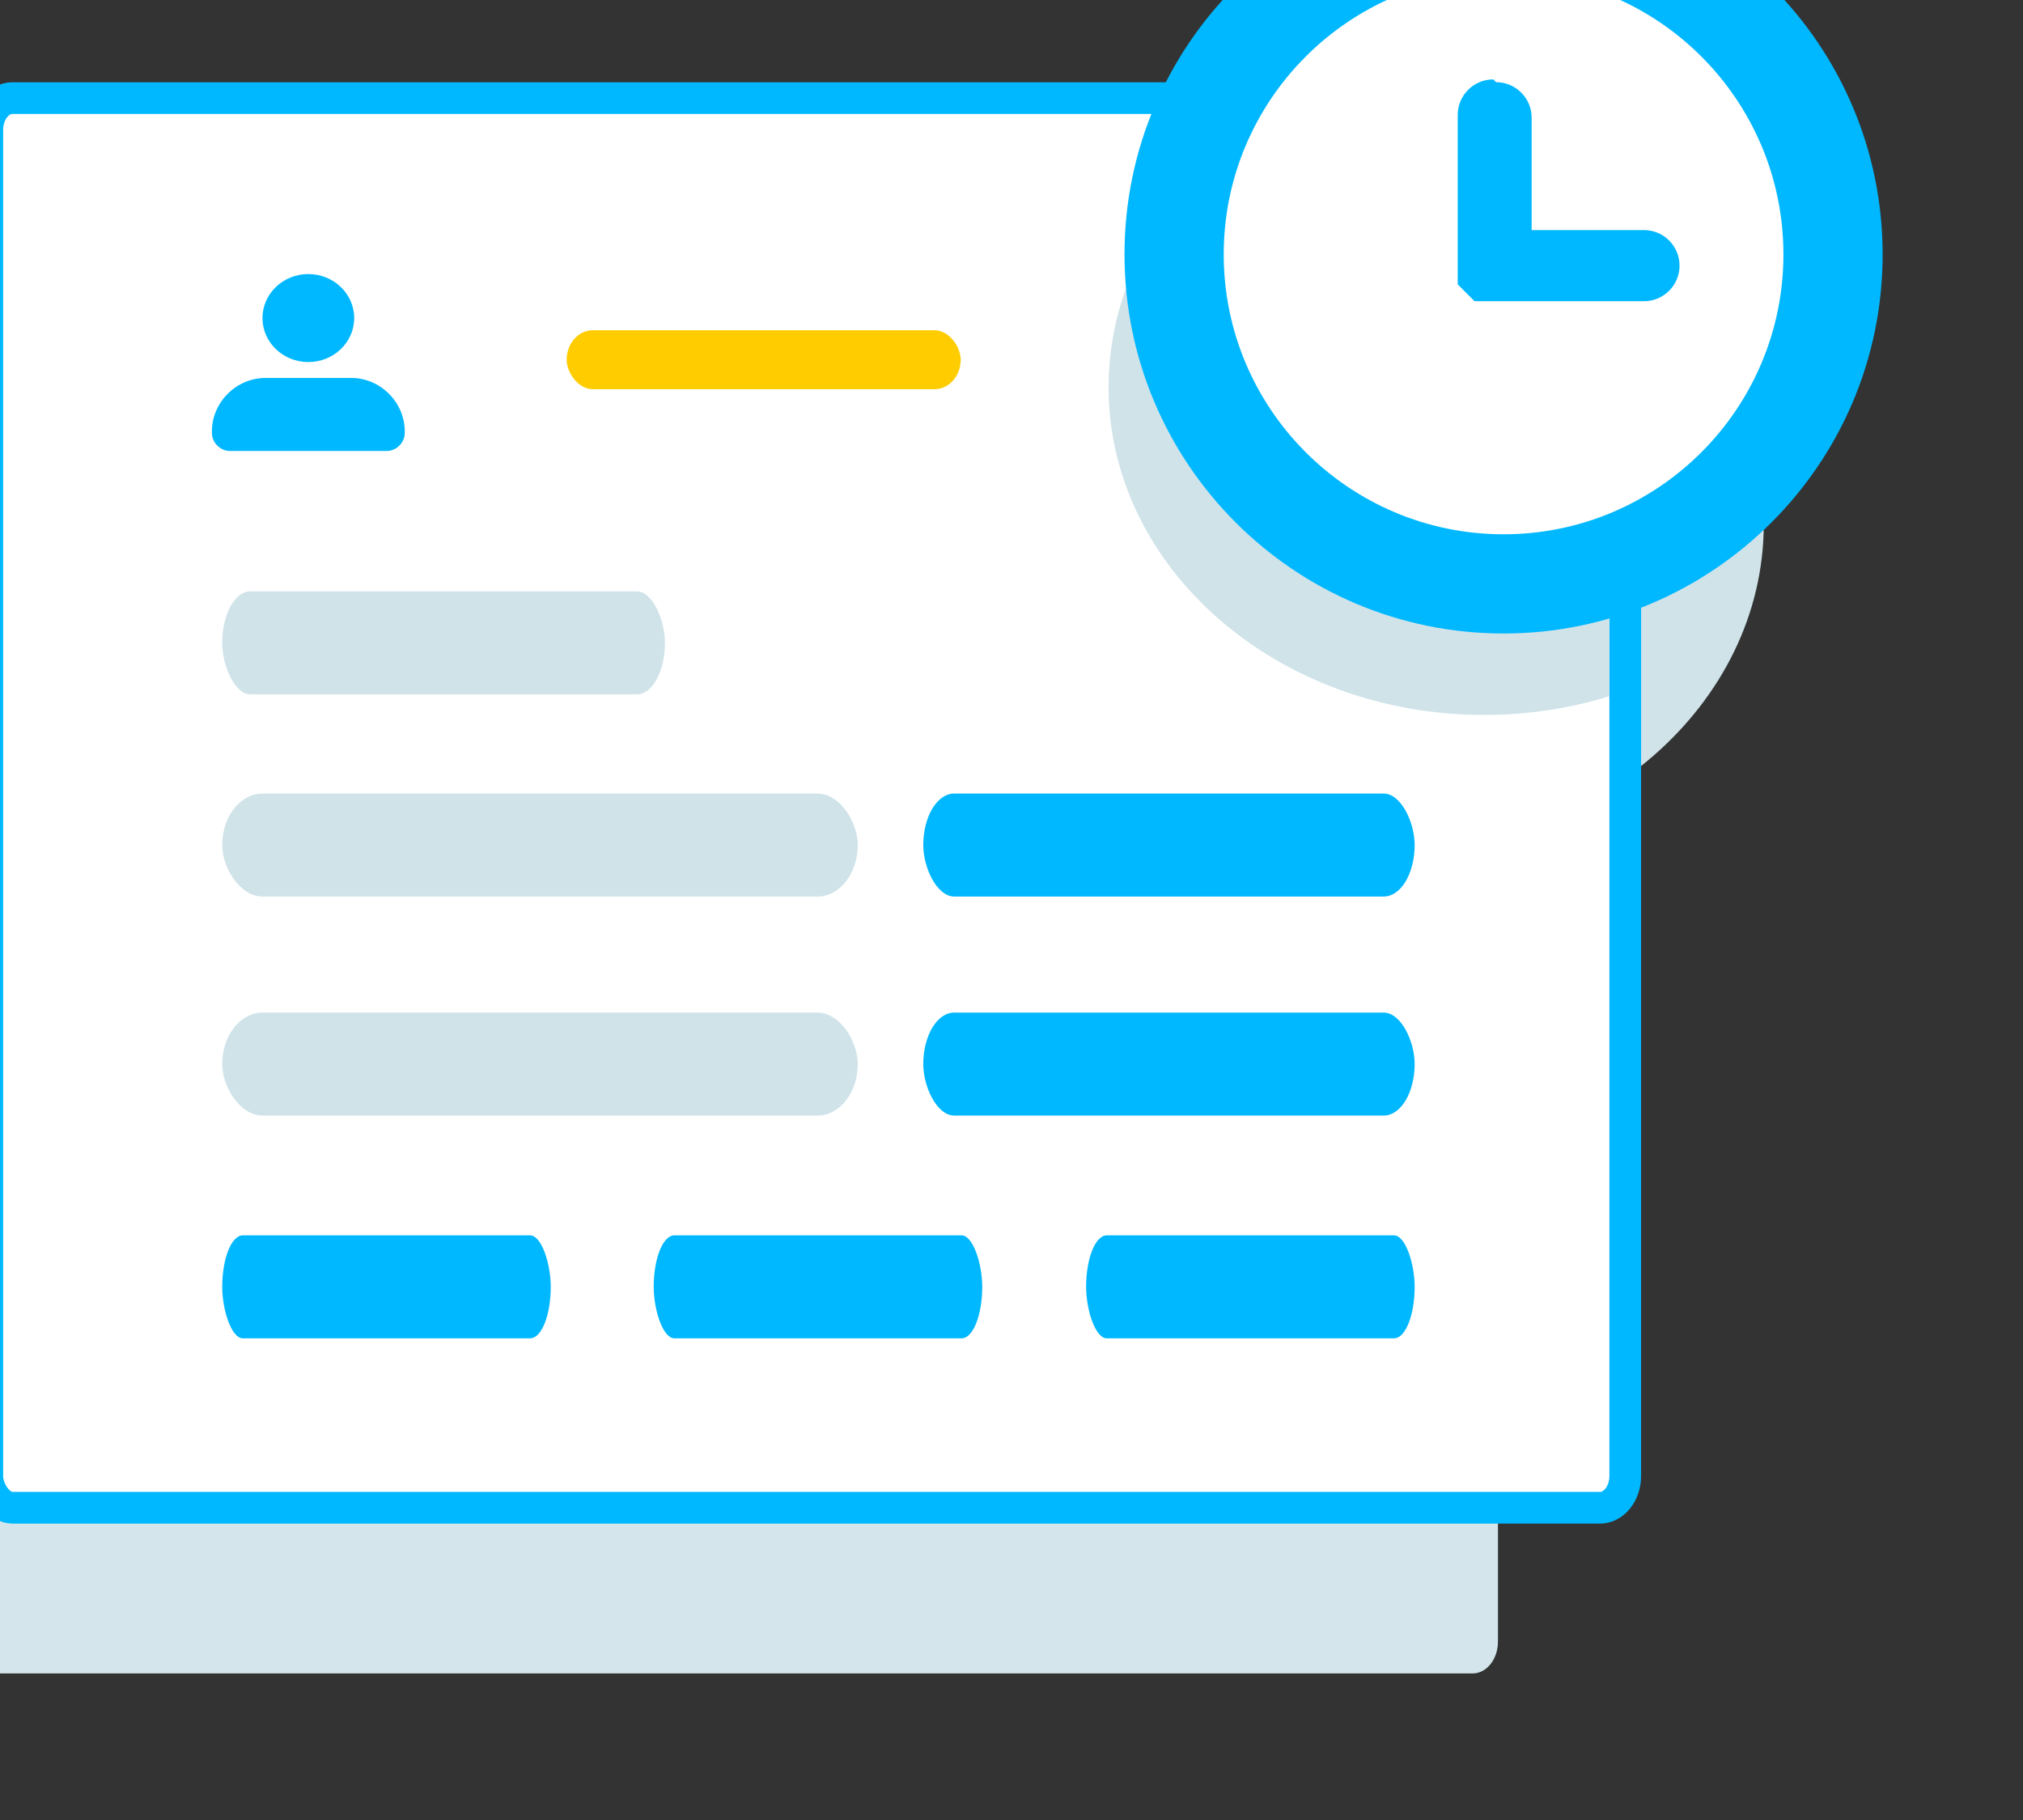
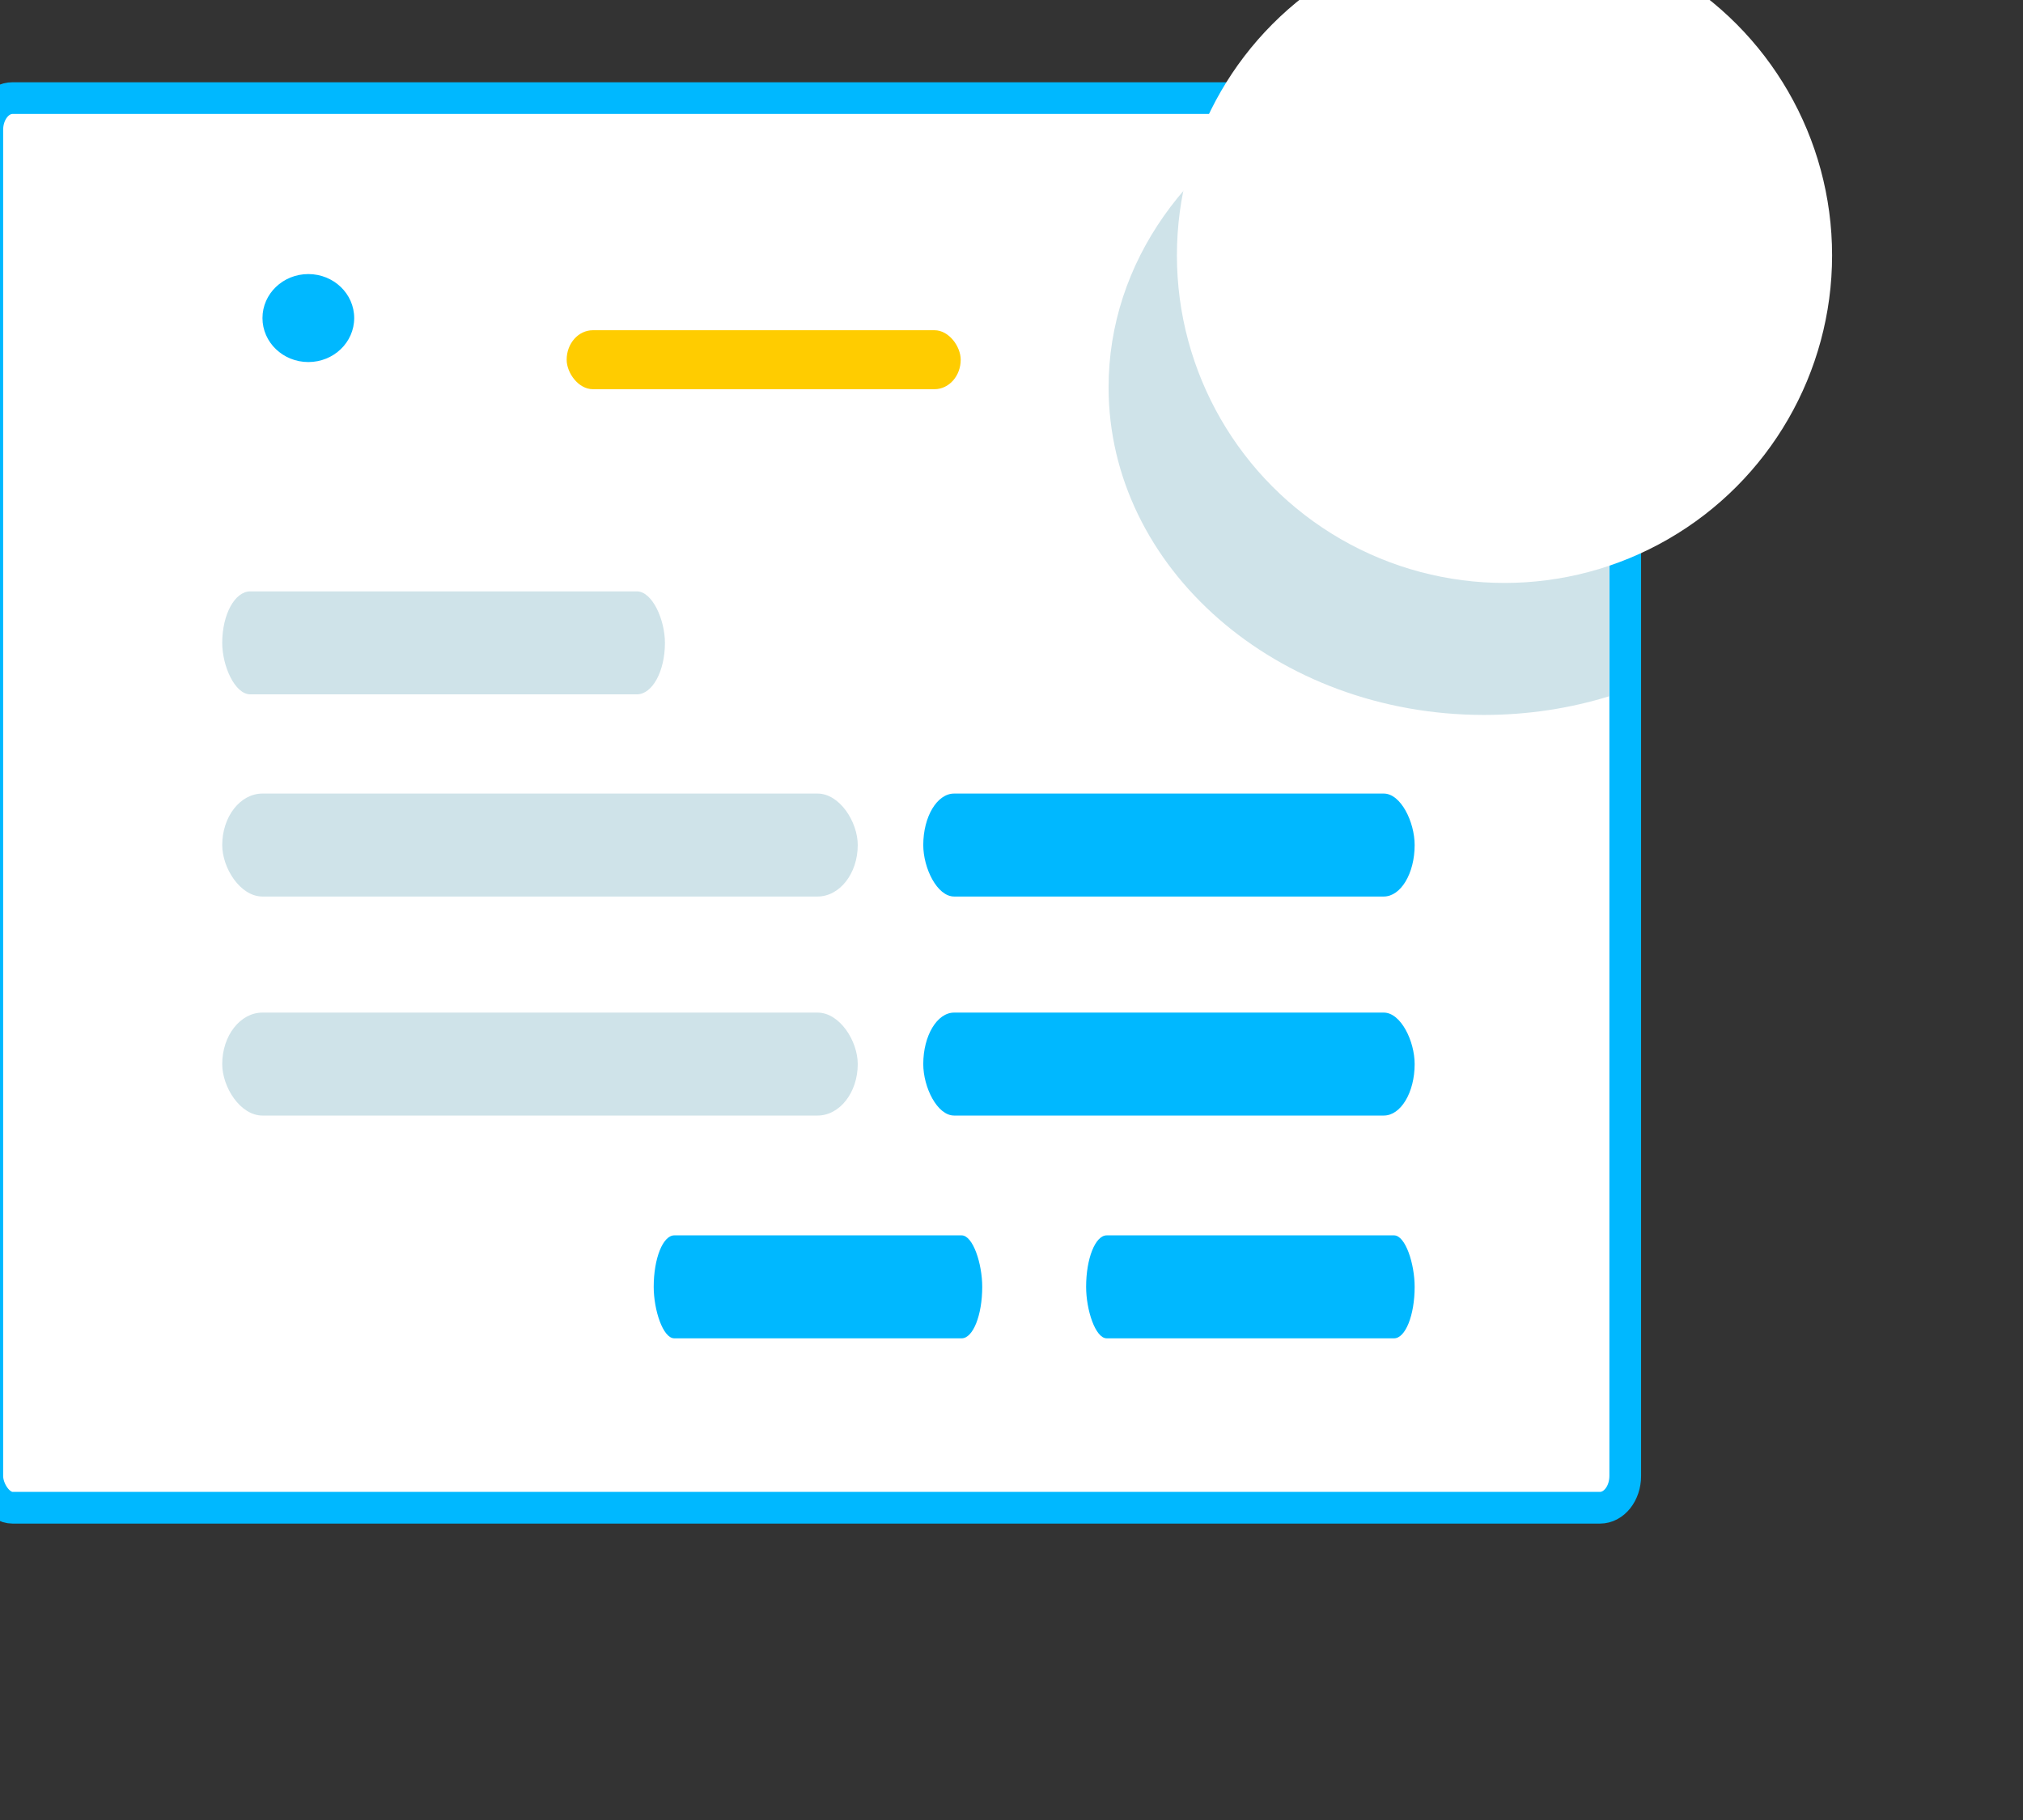
<svg xmlns="http://www.w3.org/2000/svg" xmlns:ns1="http://www.inkscape.org/namespaces/inkscape" xmlns:ns2="http://sodipodi.sourceforge.net/DTD/sodipodi-0.dtd" width="75.649" height="68.067" viewBox="0 0 75.649 68.067" id="svg11388" version="1.1" ns1:version="0.91 r13725" ns2:docname="medicalhistory.svg">
  <rect x="0" y="0" width="75.649" height="68.067" fill="#333333" stroke="none" />
  <defs id="defs11390" />
  <ns2:namedview id="base" pagecolor="#ffffff" bordercolor="#666666" borderopacity="1.0" ns1:pageopacity="0.0" ns1:pageshadow="2" ns1:zoom="1.8815977" ns1:cx="-69.683913" ns1:cy="-138.43651" ns1:document-units="px" ns1:current-layer="layer1" showgrid="false" units="px" fit-margin-top="0" fit-margin-left="0" fit-margin-right="0" fit-margin-bottom="0" ns1:window-width="3200" ns1:window-height="1674" ns1:window-x="0" ns1:window-y="60" ns1:window-maximized="1" />
  <g ns1:label="Layer 1" ns1:groupmode="layer" id="layer1" transform="translate(6.01e-6,-974.638)">
    <g transform="matrix(0.035,0,0,0.035,-354.01,592.956)" style="clip-rule:evenodd;fill-rule:evenodd;image-rendering:optimizeQuality;shape-rendering:geometricPrecision;text-rendering:geometricPrecision" id="g12552">
-       <path class="fil3" d="m 11787,11156 -299,0 c -13,0 -24,11 -24,25 l 0,614 c 42,13 87,20 134,20 221,0 401,-157 401,-350 0,-134 -86,-250 -212,-309 z" id="path18" ns1:connector-curvature="0" style="fill:#cfe3e9" />
-       <rect class="fil11" x="9991" y="11187" width="1724" height="1506" rx="27" ry="34" id="rect3233" style="fill:#d4e6eb" />
      <rect class="fil12 str0" x="10101" y="11010" width="1750" height="1506" rx="27" ry="34" id="rect3235" style="fill:#ffffff;stroke:#00b8ff;stroke-width:33.86" />
      <path class="fil3" d="m 11511,11010 299,0 c 13,0 24,11 24,25 l 0,614 c -42,13 -87,20 -134,20 -221,0 -401,-157 -401,-350 0,-134 86,-250 212,-309 z" id="path3237" ns1:connector-curvature="0" style="fill:#cfe3e9" />
      <g id="g3249">
-         <path class="fil1" d="m 10398,11309 92,0 c 31,0 57,26 57,57 l 0,2 c 0,10 -9,19 -19,19 l -168,0 c -10,0 -19,-9 -19,-19 l 0,-2 c 0,-31 26,-57 57,-57 z" id="path3251" ns1:connector-curvature="0" style="fill:#00b8ff" />
        <ellipse class="fil1" cx="10444" cy="11245" rx="49" ry="47" id="ellipse3253" style="fill:#00b8ff" />
      </g>
      <rect class="fil13" x="10720" y="11258" width="421" height="63" rx="28" ry="32" id="rect3269" style="fill:#ffcc00" />
      <circle class="fil12" cx="11722" cy="11178" r="350" id="circle3295" style="fill:#ffffff" />
-       <path class="fil1" d="m 11713,10993 0,0 c 21,0 38,17 38,38 l 0,120 120,0 c 21,0 38,17 38,38 l 0,0 c 0,21 -17,38 -38,38 l -158,0 0,0 0,0 -1,0 0,0 -1,0 0,0 -1,0 0,0 -1,0 0,0 -1,0 0,0 -1,0 0,0 -1,0 -1,0 -1,0 -1,0 0,0 -1,0 -1,0 0,0 -1,0 0,0 -1,0 -1,0 -1,0 0,0 -1,0 0,0 -1,0 -1,0 0,0 -1,0 -1,0 -1,0 0,0 -1,0 0,0 -1,-1 -1,-1 0,0 -1,-1 0,0 -1,-1 -1,-1 -1,-1 -1,-1 -1,-1 0,0 -1,-1 0,0 -1,-1 0,0 -1,-1 0,0 -1,-1 -1,-1 -1,-1 0,0 -1,-1 -1,-1 -1,-1 0,0 -1,-1 0,-1 0,-1 0,0 0,-1 0,0 0,-1 0,0 0,-1 0,0 0,-1 0,-1 0,0 0,-1 0,0 0,-1 0,0 0,-1 0,-1 0,0 0,-1 0,0 0,-1 0,0 0,-1 0,0 0,-1 0,0 0,-1 0,0 0,-1 0,0 0,-1 0,0 0,-1 0,0 0,-1 0,0 0,-1 0,0 0,-1 0,0 0,-1 0,0 0,0 0,-158 c 0,-21 17,-38 38,-38 z m 8,-221 c 224,0 405,182 405,405 0,224 -182,405 -405,405 -224,0 -405,-182 -405,-405 0,-224 182,-405 405,-405 z m 0,106 c 165,0 299,134 299,299 0,165 -134,299 -299,299 -165,0 -299,-134 -299,-299 0,-165 134,-299 299,-299 z" id="path3299" ns1:connector-curvature="0" style="fill:#00b8ff" />
      <rect class="fil3" x="10352" y="11537" width="473" height="110" rx="30" ry="55" id="rect3305" style="fill:#cfe3e9" />
      <rect class="fil3" x="10352" y="11753" width="679" height="110" rx="43" ry="55" id="rect3307" style="fill:#cfe3e9" />
      <rect class="fil1" x="11101" y="11753" width="525" height="110" rx="33" ry="55" id="rect3309" style="fill:#00b8ff" />
      <rect class="fil3" x="10352" y="11987" width="679" height="110" rx="43" ry="55" id="rect3311" style="fill:#cfe3e9" />
-       <rect class="fil1" x="10352" y="12225" width="351" height="110" rx="22" ry="55" id="rect3313" style="fill:#00b8ff" />
      <rect class="fil1" x="10813" y="12225" width="351" height="110" rx="22" ry="55" id="rect3323" style="fill:#00b8ff" />
      <rect class="fil1" x="11275" y="12225" width="351" height="110" rx="22" ry="55" id="rect3327" style="fill:#00b8ff" />
      <rect class="fil1" x="11101" y="11987" width="525" height="110" rx="33" ry="55" id="rect3329" style="fill:#00b8ff" />
    </g>
  </g>
</svg>